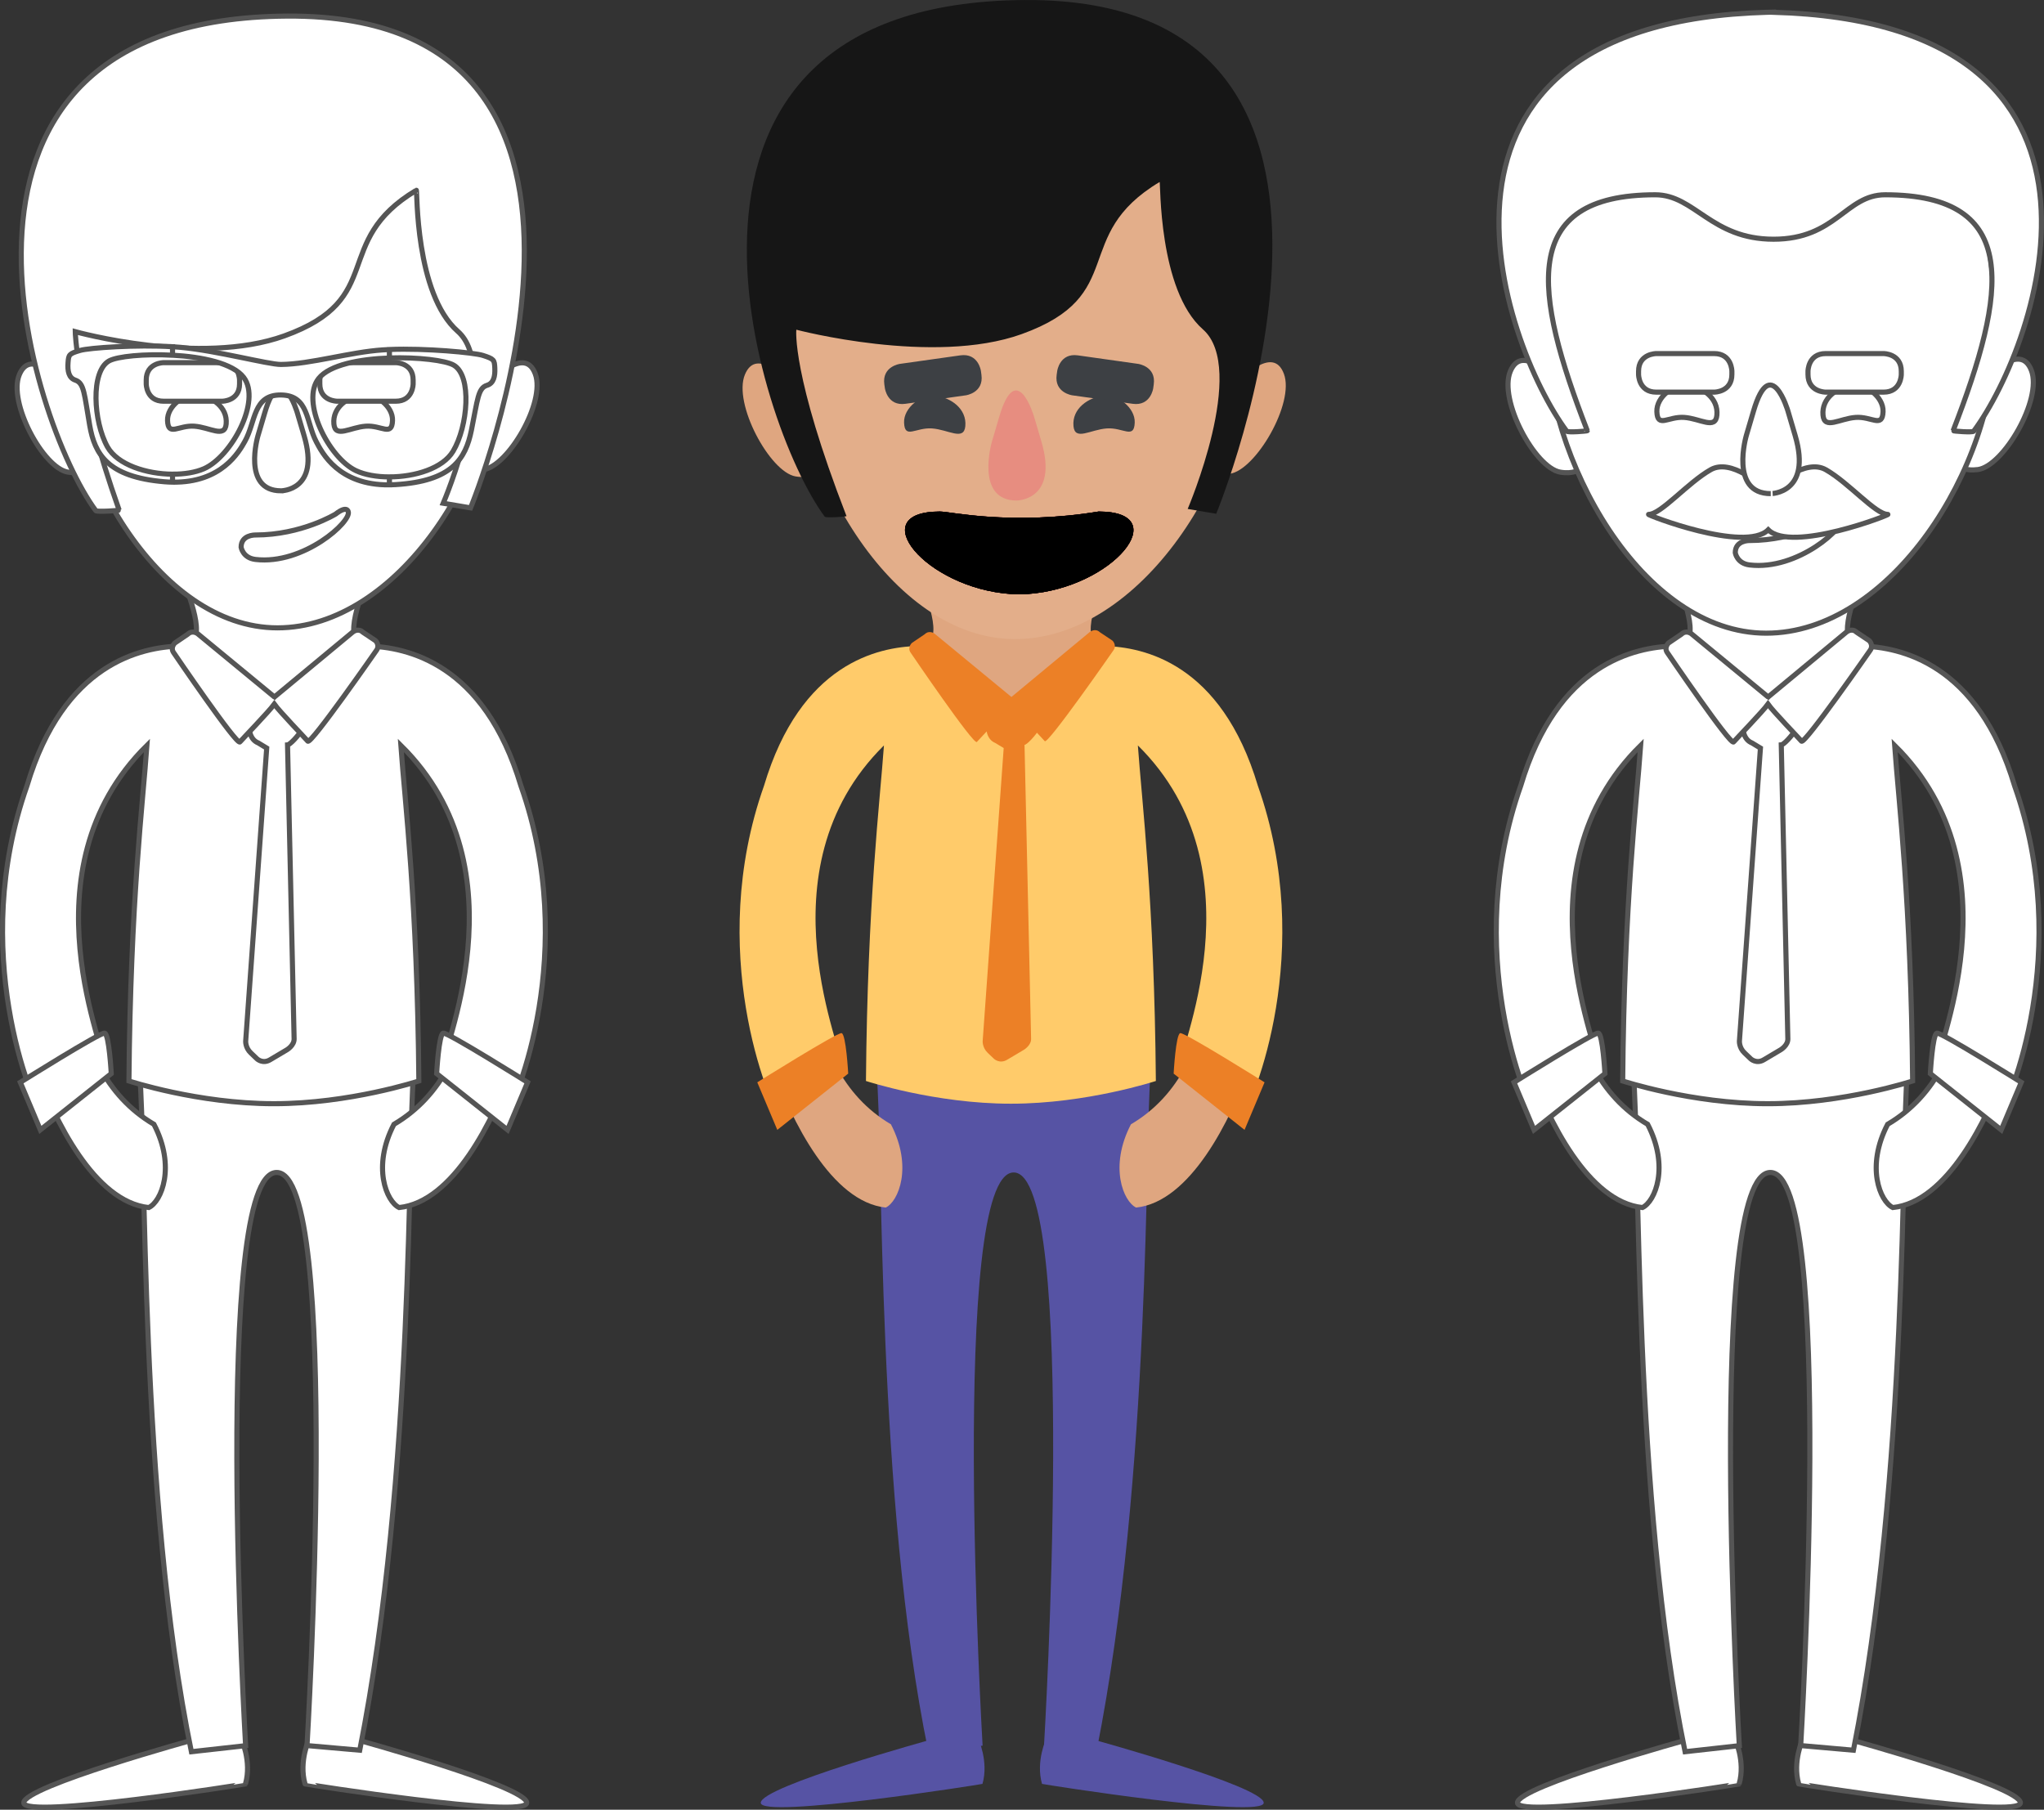
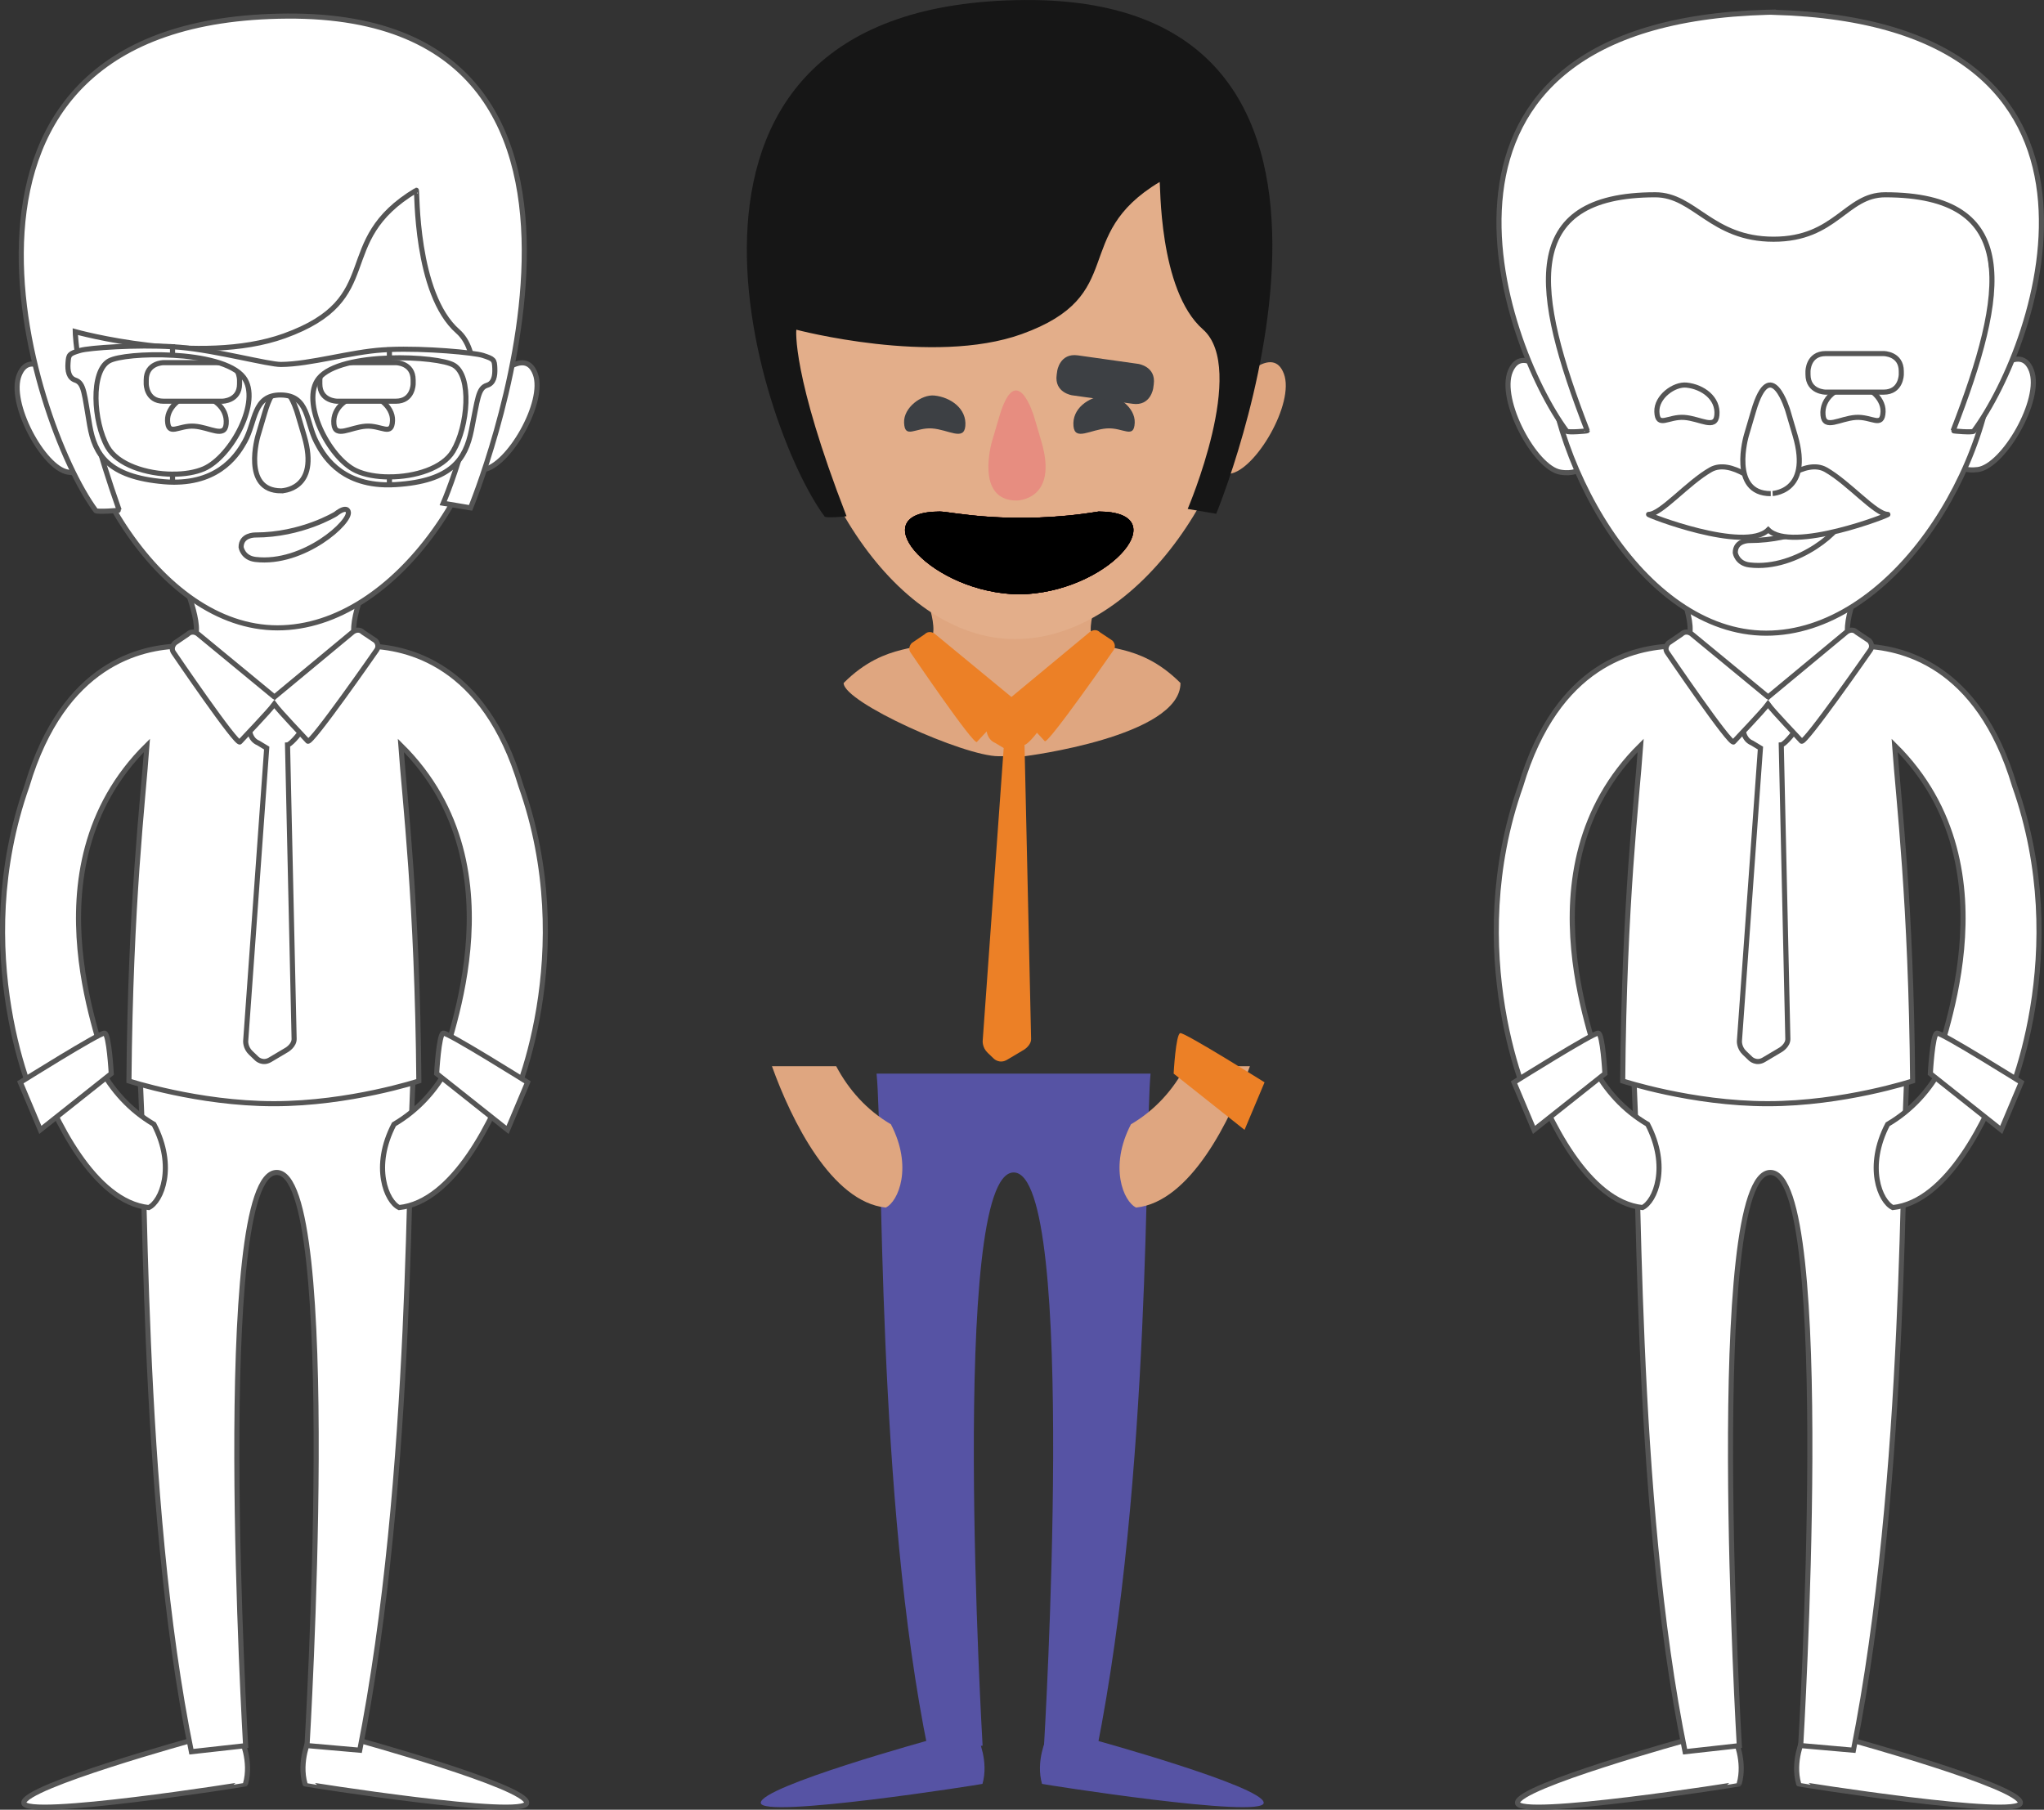
<svg xmlns="http://www.w3.org/2000/svg" xmlns:xlink="http://www.w3.org/1999/xlink" version="1.1" id="Capa_1" x="0px" y="0px" width="801.64px" height="709.83px" viewBox="0 0 801.64 709.83" style="enable-background:new 0 0 801.64 709.83;" xml:space="preserve">
  <rect x="0" y="0" width="801.64" height="709.83" fill="#333333" stroke="none" />
  <style type="text/css">

	.st0{fill:#E3AE8A;}
	.st1{fill:#161616;}
	.st2{clip-path:url(#SVGID_4_);fill:#D68694;}
	.st3{fill:#E78D80;}
	.st4{fill:#EC8026;}
	.st5{fill:#5653A4;}
	.st6{clip-path:url(#SVGID_3_);}
	.st7{fill:#FFCB6A;}
	.st8{fill:#FFFFFF;stroke:#555555;stroke-width:2;stroke-miterlimit:10;}
	.st9{fill:#3D4044;}
	.st10{clip-path:url(#SVGID_4_);fill:#FFFFFF;}
	.st11{fill:#DFA680;}

</style>
  <g>
    <path class="st8" d="M792.39,707.11c0-6.44-67.41-24.96-67.41-24.96l-17.8-0.42c0,0-4.3,9.1-1.75,17.96   C705.47,699.82,792.39,713.55,792.39,707.11L792.39,707.11z" />
    <path class="st8" d="M595.13,707.11c0-6.44,67.41-24.96,67.41-24.96l17.8-0.42c0,0,4.3,9.1,1.74,17.96   C682.05,699.82,595.13,713.55,595.13,707.11L595.13,707.11z" />
    <path class="st8" d="M759.76,267.9c-17.02-17.05-31.87-11.65-34.63-17.86c-2.77-6.21,5.08-23.7,9.42-34.9   c4.04-10.43-18.49-15.61-40.85-15.54c-22.36-0.07-44.89,5.11-40.85,15.54c4.34,11.2,12.2,28.69,9.43,34.9   c-2.77,6.21-17.62,0.81-34.64,17.86c0,7.56,47.23,28.71,60.73,28.71c0.14,0,10.09,0,10.24,0S759.76,288.93,759.76,267.9   L759.76,267.9z" />
    <path class="st8" d="M748.01,421.1c-2.25,23.17,0.39,157.13-21.11,265.38l-20.68-1.82c0,0,13.52-224.79-11.9-224.79   c-25.42,0-12.18,224.83-12.18,224.83l-21.27,2.37c-20.56-99.93-17.6-238.54-20.32-265.97H748.01L748.01,421.1z" />
    <path class="st8" d="M786.98,418.19c-7.64,21.27-23.39,53.24-44.63,55.45c-5.01-2.38-10.69-16.03-2.03-32.66   c9.47-5.56,16.52-13.46,21.47-22.79H786.98L786.98,418.19z" />
    <path class="st8" d="M599.52,418.19c7.65,21.27,23.4,53.24,44.63,55.45c5-2.38,10.69-16.03,2.04-32.66   c-9.47-5.56-16.52-13.46-21.47-22.79H599.52L599.52,418.19z" />
    <path class="st8" d="M790.11,308.23c-14.39-48.25-44.91-54.42-60.1-54.84c0,0,0,0.01,0,0.01c-0.06,0-0.13-0.01-0.19-0.01   c-0.03,0.17-25.66,21.55-36.56,22.08c-10.9-0.52-36.53-21.9-36.57-22.08c-0.06,0-0.12,0.01-0.18,0.01c0,0,0-0.01,0-0.01   c-15.19,0.42-45.71,6.59-60.1,54.84c-22.9,64.69,1.82,124.28,6.54,130.37c0.88,1.13,20.5-13.04,23.93-20.4   c1.75-3.75-33.09-76.76,16.58-125.83c-1.56,22.19-6.46,60.96-7.05,131.62c0,0,27.09,8.91,56.76,8.91c0.03,0,0.06,0,0.1,0   c0.03,0,0.06,0,0.09,0c29.66,0,56.76-8.91,56.76-8.91c-0.6-70.66-5.49-109.43-7.06-131.62c49.67,49.07,14.83,122.09,16.58,125.83   c3.44,7.36,23.05,21.53,23.93,20.4C788.29,432.51,813.01,372.91,790.11,308.23L790.11,308.23z" />
    <path class="st8" d="M593.78,424.52l7.85,18.65l27.81-22.07c0,0-0.84-15.55-2.6-15.88C625.09,404.9,593.78,424.52,593.78,424.52   L593.78,424.52z" />
    <path class="st8" d="M705.74,275.8l-20.98,0.03c0,0-4.21,12.91,2.36,15.58l3.31,2l-8.24,114.86c0,0-0.22,2.6,2,4.71l2.43,2.32   c0,0,2.22,2.11,5.14,0.37l6.59-3.91c0,0,2.92-1.73,2.83-4.33l-2.58-115.27C700.42,292.02,711.26,279.38,705.74,275.8L705.74,275.8z   " />
    <path class="st8" d="M733.09,251.28l-4.94-3.3c-1.89-1.81-3.98-0.08-3.98-0.08l-30.67,25.43c-0.02,0.02-0.03,0.03-0.05,0.05   c-0.02-0.01-0.03-0.03-0.05-0.05l-30.01-24.72c0,0-2.04-1.69-3.98,0.17l-5.03,3.42c0,0-1.94,1.85-0.39,3.9   c0,0,24.68,36.34,25.91,34.91c1.07-1.24,11.3-11.83,13.49-14.82c2.11,2.94,12.1,13.3,13.14,14.52c1.19,1.4,26.85-35.52,26.85-35.52   C734.97,253.09,733.09,251.28,733.09,251.28L733.09,251.28z" />
    <path class="st8" d="M792.72,424.52l-7.85,18.65l-27.81-22.07c0,0,0.84-15.55,2.6-15.88C761.41,404.9,792.72,424.52,792.72,424.52   L792.72,424.52z" />
    <path class="st8" d="M649.58,138.68c0,0-6.95,0-6.95,6.94v1.25c0,0,0,6.94,6.95,6.94h22.71c0,0,6.94,0,6.94-6.94v-1.25   c0,0,0-6.94-6.94-6.94H649.58L649.58,138.68z" />
    <path class="st8" d="M738.73,138.68c0,0,6.94,0,6.94,6.94v1.25c0,0,0,6.94-6.94,6.94h-22.71c0,0-6.94,0-6.94-6.94v-1.25   c0,0,0-6.94,6.94-6.94H738.73L738.73,138.68z" />
    <path class="st8" d="M727.79,163.72c-6.3,0.44-12.28,4.93-12.82-0.88c-0.62-6.71,5.62-11.14,11.9-11.79   c4.89-0.51,11.88,4.61,11.65,10.44C738.25,168,734.09,163.28,727.79,163.72L727.79,163.72z" />
    <path class="st8" d="M649.58,138.68c0,0-6.95,0-6.95,6.94v1.25c0,0,0,6.94,6.95,6.94h22.71c0,0,6.94,0,6.94-6.94v-1.25   c0,0,0-6.94-6.94-6.94H649.58L649.58,138.68z" />
    <path class="st8" d="M738.73,138.68c0,0,6.94,0,6.94,6.94v1.25c0,0,0,6.94-6.94,6.94h-22.71c0,0-6.94,0-6.94-6.94v-1.25   c0,0,0-6.94,6.94-6.94H738.73L738.73,138.68z" />
    <path class="st8" d="M610.39,148.66c-1.54,0.3-13.35-14.29-18.05-3.02s9.67,37.86,19.59,39.55c9.92,1.69,11.71-6.16,12.42-9.47   S610.39,148.66,610.39,148.66L610.39,148.66z" />
    <path class="st8" d="M778.56,147.72c1.53,0.35,13.84-13.82,18.15-2.39c4.31,11.43-10.99,37.5-20.96,38.84   c-9.97,1.34-11.49-6.56-12.08-9.9C763.07,170.94,778.56,147.72,778.56,147.72L778.56,147.72z" />
    <path class="st8" d="M692.69,248.35c48.47,0,89.9-64.44,89.9-117.28c0-52.84-16.27-115.05-91.38-115.05   c-78.29,0-85.27,59.06-85.27,111.9C605.93,180.76,644.22,248.35,692.69,248.35L692.69,248.35z" />
    <path class="st8" d="M660.53,163.72c6.3,0.44,12.28,4.93,12.82-0.88c0.63-6.71-5.61-11.14-11.9-11.79   c-4.89-0.51-11.87,4.61-11.64,10.44C650.06,168,654.23,163.28,660.53,163.72L660.53,163.72z" />
    <path class="st8" d="M692.95,4.82c0,0,2.19-0.05,2.62-0.06v0.06c148.12,4.13,104.1,129.77,78.51,164.3   c-0.45,0.61-8.15-0.03-8.08-0.19c21.13-54.47,26.87-92.53-26.67-92.53c-15.46,0-19.27,17.43-43.76,17.43   c-24.48,0-30.92-17.43-46.38-17.43c-53.54,0-47.8,38.05-26.67,92.53c0.06,0.17-7.63,0.8-8.08,0.19   C588.85,134.59,544.83,8.95,692.95,4.82L692.95,4.82z" />
-     <path class="st8" d="M649.58,138.68c0,0-6.95,0-6.95,6.94v1.25c0,0,0,6.94,6.95,6.94h22.71c0,0,6.94,0,6.94-6.94v-1.25   c0,0,0-6.94-6.94-6.94H649.58L649.58,138.68z" />
    <path class="st8" d="M727.79,163.72c-6.3,0.44-12.28,4.93-12.82-0.88c-0.62-6.71,5.62-11.14,11.9-11.79   c4.89-0.51,11.88,4.61,11.65,10.44C738.25,168,734.09,163.28,727.79,163.72L727.79,163.72z" />
    <path class="st8" d="M738.73,138.68c0,0,6.94,0,6.94,6.94v1.25c0,0,0,6.94-6.94,6.94h-22.71c0,0-6.94,0-6.94-6.94v-1.25   c0,0,0-6.94,6.94-6.94H738.73L738.73,138.68z" />
    <path class="st8" d="M722.55,202.78c0,0-0.51-2.46-4.92,1.02c0,0-13.35,8.21-31.45,8.21c-0.4,0-5.62,0-5.62,4.79   c0,0,0.63,4.21,5.62,4.79C705.06,223.84,724.13,206.61,722.55,202.78L722.55,202.78z" />
    <path class="st8" d="M646.58,201.76c4.84,0,15.3-12.42,24.36-17.54c7.95-4.49,19.77,6.01,22.55,8.65   c2.77-2.64,14.59-13.14,22.55-8.65c9.06,5.12,19.52,17.54,24.36,17.54c1.21,0-37.76,15.19-46.91,6.04   C684.34,216.95,645.37,201.76,646.58,201.76L646.58,201.76z" />
    <path class="st8" d="M704.04,170.8l-2.84-9.64c0,0-6.73-22.82-13.46,0l-2.84,9.64c0,0-6.73,22.82,9.57,22.82   C694.47,193.62,710.77,193.62,704.04,170.8L704.04,170.8z" />
  </g>
  <g>
    <path class="st5" d="M495.62,707.11c0-6.44-67.41-24.96-67.41-24.96l-17.8-0.42c0,0-4.3,9.1-1.74,17.96   C408.7,699.82,495.62,713.55,495.62,707.11L495.62,707.11z" />
    <path class="st5" d="M298.36,707.11c0-6.44,67.41-24.96,67.41-24.96l17.8-0.42c0,0,4.3,9.1,1.75,17.96   C385.27,699.82,298.36,713.55,298.36,707.11L298.36,707.11z" />
    <path class="st11" d="M462.98,267.9c-17.02-17.05-31.87-11.65-34.63-17.86c-2.77-6.21,5.08-23.7,9.42-34.9   c4.04-10.43-18.49-15.61-40.85-15.54c-22.36-0.07-44.89,5.11-40.85,15.54c4.34,11.2,12.2,28.69,9.43,34.9   c-2.77,6.21-17.62,0.81-34.64,17.86c0,7.56,47.23,28.71,60.73,28.71c0.14,0,10.09,0,10.24,0   C401.98,296.61,462.98,288.93,462.98,267.9L462.98,267.9z" />
    <path class="st5" d="M451.24,421.1c-2.24,23.17,0.39,157.13-21.11,265.38l-20.68-1.82c0,0,13.52-224.79-11.9-224.79   c-25.42,0-12.18,224.83-12.18,224.83l-21.27,2.37c-20.56-99.93-17.6-238.54-20.32-265.97H451.24L451.24,421.1z" />
    <path class="st11" d="M490.21,418.19c-7.64,21.27-23.39,53.24-44.63,55.45c-5-2.38-10.69-16.03-2.03-32.66   c9.47-5.56,16.52-13.46,21.47-22.79H490.21L490.21,418.19z" />
    <path class="st11" d="M302.75,418.19c7.64,21.27,23.39,53.24,44.63,55.45c5.01-2.38,10.69-16.03,2.03-32.66   c-9.47-5.56-16.52-13.46-21.47-22.79H302.75L302.75,418.19z" />
-     <path class="st7" d="M493.33,308.23c-14.39-48.25-44.91-54.42-60.1-54.84c0,0,0,0.01,0,0.01c-0.06,0-0.12-0.01-0.18-0.01   c-0.04,0.17-25.66,21.55-36.57,22.08c-10.9-0.52-36.53-21.9-36.57-22.08c-0.06,0-0.12,0.01-0.18,0.01c0,0,0-0.01,0-0.01   c-15.19,0.42-45.71,6.59-60.1,54.84c-22.9,64.69,1.82,124.28,6.54,130.37c0.88,1.13,20.49-13.04,23.93-20.4   c1.75-3.75-33.09-76.76,16.58-125.83c-1.57,22.19-6.46,60.96-7.06,131.62c0,0,27.1,8.91,56.76,8.91c0.03,0,0.06,0,0.09,0   s0.06,0,0.09,0c29.66,0,56.76-8.91,56.76-8.91c-0.6-70.66-5.49-109.43-7.06-131.62c49.67,49.07,14.84,122.09,16.58,125.83   c3.44,7.36,23.05,21.53,23.93,20.4C491.52,432.51,516.23,372.91,493.33,308.23L493.33,308.23z" />
-     <path class="st4" d="M297,424.52l7.85,18.65l27.81-22.07c0,0-0.84-15.55-2.6-15.88C328.32,404.9,297,424.52,297,424.52L297,424.52z   " />
    <path class="st4" d="M408.96,275.8l-20.98,0.03c0,0-4.22,12.91,2.36,15.58l3.3,2l-8.24,114.86c0,0-0.22,2.6,2,4.71l2.43,2.32   c0,0,2.22,2.11,5.14,0.37l6.59-3.91c0,0,2.92-1.73,2.83-4.33l-2.58-115.27C403.64,292.02,414.48,279.38,408.96,275.8L408.96,275.8z   " />
    <path class="st4" d="M436.31,251.28l-4.94-3.3c-1.89-1.81-3.98-0.08-3.98-0.08l-30.67,25.43c-0.02,0.02-0.03,0.03-0.05,0.05   c-0.02-0.01-0.03-0.03-0.05-0.05l-30-24.72c0,0-2.04-1.69-3.98,0.17l-5.03,3.42c0,0-1.94,1.85-0.39,3.9c0,0,24.67,36.34,25.9,34.91   c1.07-1.24,11.3-11.83,13.49-14.82c2.11,2.94,12.1,13.3,13.14,14.52c1.19,1.4,26.85-35.52,26.85-35.52   C438.2,253.09,436.31,251.28,436.31,251.28L436.31,251.28z" />
    <path class="st4" d="M495.95,424.52l-7.85,18.65l-27.81-22.07c0,0,0.84-15.55,2.6-15.88C464.64,404.9,495.95,424.52,495.95,424.52   L495.95,424.52z" />
-     <path class="st11" d="M310.44,149.95c-1.56,0.3-13.52-14.45-18.28-3.06c-4.76,11.39,9.8,38.26,19.84,39.97   c10.04,1.7,11.86-6.23,12.58-9.57C325.28,173.94,310.44,149.95,310.44,149.95L310.44,149.95z" />
    <path class="st11" d="M485.14,149c1.55,0.36,14.02-13.97,18.38-2.42c4.36,11.55-11.12,37.89-21.22,39.25   c-10.1,1.35-11.63-6.63-12.23-10.01C469.46,172.46,485.14,149,485.14,149L485.14,149z" />
    <path class="st0" d="M398.1,250.67c49.08,0,91.03-65.11,91.03-118.49S450.94,23.51,401.86,23.51c-49.08,0-91.61,52.09-91.61,105.48   C310.25,182.38,349.01,250.67,398.1,250.67L398.1,250.67z" />
    <path class="st1" d="M312.31,129.32c0,0,53.67,14.21,88.37,1.73c42.42-15.25,18.72-38.51,54.12-59.67   c0.39-0.23-0.6,42.38,16.98,57.81c17.57,15.44-5.98,70.43-5.98,70.43l11.19,1.9c0,0,83.63-202.48-75.07-201.51   c-158.71,0.96-104.99,166.93-78.48,202.63c0.46,0.62,8.63-0.03,8.56-0.19C310.4,146.84,312.31,129.32,312.31,129.32L312.31,129.32z   " />
    <path class="st9" d="M434.09,168.04c-6.43,0.45-12.53,5.02-13.08-0.9c-0.63-6.83,5.73-11.34,12.14-12   c4.99-0.52,12.12,4.69,11.88,10.63C444.77,172.4,440.52,167.6,434.09,168.04L434.09,168.04z" />
    <path class="st9" d="M365.51,168.04c6.43,0.45,12.53,5.02,13.08-0.9c0.63-6.83-5.73-11.34-12.14-12   c-4.99-0.52-12.11,4.69-11.88,10.63C354.83,172.4,359.08,167.6,365.51,168.04L365.51,168.04z" />
-     <path class="st9" d="M352.9,142.73c0,0-7.06,0.99-6.07,8.05l0.22,1.53c0,0,0.99,7.06,8.06,6.07l23.73-3.33c0,0,7.06-0.99,6.07-8.06   l-0.21-1.54c0,0-0.99-7.06-8.06-6.07L352.9,142.73L352.9,142.73z" />
    <path class="st9" d="M446.42,142.73c0,0,7.06,0.99,6.07,8.05l-0.21,1.53c0,0-0.99,7.06-8.06,6.07l-23.73-3.33   c0,0-7.06-0.99-6.07-8.06l0.22-1.54c0,0,0.99-7.06,8.06-6.07L446.42,142.73L446.42,142.73z" />
    <g>
      <defs>
        <path id="SVGID_1_" d="M430.87,200.64c-33.54,5.54-57.75,0-62.28,0c-30.11,0-5.74,30.04,27.9,32.35c0.8,0.09,2.97,0.14,3.24,0.13     c0.27,0,2.44-0.05,3.24-0.13C436.61,230.68,460.98,200.64,430.87,200.64L430.87,200.64z" />
      </defs>
      <defs>
        <path id="SVGID_2_" d="M430.87,200.64c-35.53,5.54-57.75,0-62.28,0c-30.11,0-5.74,30.04,27.9,32.35c0.8,0.09,2.97,0.14,3.24,0.13     c0.27,0,2.44-0.05,3.24-0.13C436.61,230.68,460.98,200.64,430.87,200.64L430.87,200.64z" />
      </defs>
      <use xlink:href="#SVGID_1_" style="overflow:visible;fill:#B75E5D;" />
      <use xlink:href="#SVGID_2_" style="overflow:visible;fill:#B75E5D;" />
      <clipPath id="SVGID_3_">
        <use xlink:href="#SVGID_1_" style="overflow:visible;" />
      </clipPath>
      <clipPath id="SVGID_4_" class="st6">
        <use xlink:href="#SVGID_2_" style="overflow:visible;" />
      </clipPath>
      <path class="st10" d="M372.73,190.26c0,0-7.24,0-7.24,7.24v3.62c0,0,0,7.24,7.24,7.24h53.99c0,0,7.24,0,7.24-7.24v-3.62    c0,0,0-7.24-7.24-7.24H372.73L372.73,190.26z" />
      <path class="st2" d="M430.87,242.82c-4.54,0-57.75,0-62.28,0c-30.11,0-5.74-30.04,27.9-32.35c0.8-0.09,2.97-0.14,3.24-0.13    c0.27,0,2.44,0.05,3.24,0.13C436.61,212.78,460.98,242.82,430.87,242.82L430.87,242.82z" />
      <path class="st10" d="M380.05,225.28c0,0-5.28,0-5.28,5.28v2.64c0,0,0,5.27,5.28,5.27h39.36c0,0,5.27,0,5.27-5.27v-2.64    c0,0,0-5.28-5.27-5.28H380.05L380.05,225.28z" />
    </g>
    <path class="st3" d="M408.43,173.19l-2.88-9.77c0,0-6.82-23.13-13.64,0l-2.88,9.77c0,0-6.82,23.13,9.7,23.13   C398.73,196.31,415.26,196.31,408.43,173.19L408.43,173.19z" />
  </g>
  <g>
    <path class="st8" d="M206.58,707.11c0-6.44-67.41-24.96-67.41-24.96l-17.8-0.42c0,0-4.3,9.1-1.74,17.96   C119.66,699.82,206.58,713.55,206.58,707.11L206.58,707.11z" />
    <path class="st8" d="M9.32,707.11c0-6.44,67.41-24.96,67.41-24.96l17.8-0.42c0,0,4.3,9.1,1.74,17.96   C96.23,699.82,9.32,713.55,9.32,707.11L9.32,707.11z" />
    <path class="st8" d="M173.95,267.9c-17.02-17.05-31.87-11.65-34.64-17.86c-2.77-6.21,5.08-23.7,9.43-34.9   c4.04-10.43-18.49-15.61-40.85-15.54c-22.36-0.07-44.89,5.11-40.85,15.54c4.34,11.2,12.19,28.69,9.43,34.9   c-2.77,6.21-17.61,0.81-34.64,17.86c0,7.56,47.23,28.71,60.73,28.71c0.14,0,10.1,0,10.24,0   C112.94,296.61,173.95,288.93,173.95,267.9L173.95,267.9z" />
    <path class="st8" d="M162.2,421.1c-2.24,23.17,0.39,157.13-21.11,265.38l-20.68-1.82c0,0,13.52-224.79-11.9-224.79   c-25.42,0-12.18,224.83-12.18,224.83l-21.27,2.37C54.5,587.14,57.46,448.53,54.74,421.1H162.2L162.2,421.1z" />
    <path class="st8" d="M201.17,418.19c-7.65,21.27-23.39,53.24-44.63,55.45c-5-2.38-10.69-16.03-2.03-32.66   c9.47-5.56,16.52-13.46,21.47-22.79H201.17L201.17,418.19z" />
    <path class="st8" d="M13.71,418.19c7.65,21.27,23.39,53.24,44.63,55.45c5-2.38,10.69-16.03,2.03-32.66   c-9.47-5.56-16.52-13.46-21.47-22.79H13.71L13.71,418.19z" />
    <path class="st8" d="M204.3,308.23c-14.39-48.25-44.91-54.42-60.1-54.84c0,0,0,0.01,0,0.01c-0.06,0-0.12-0.01-0.19-0.01   c-0.04,0.17-25.66,21.55-36.57,22.08c-10.9-0.52-36.53-21.9-36.57-22.08c-0.06,0-0.12,0.01-0.19,0.01c0,0,0-0.01,0-0.01   c-15.19,0.42-45.71,6.59-60.1,54.84c-22.9,64.69,1.81,124.28,6.54,130.37c0.88,1.13,20.5-13.04,23.93-20.4   c1.75-3.75-33.09-76.76,16.58-125.83c-1.57,22.19-6.46,60.96-7.06,131.62c0,0,27.1,8.91,56.76,8.91c0.03,0,0.06,0,0.09,0   s0.06,0,0.09,0c29.66,0,56.76-8.91,56.76-8.91c-0.59-70.66-5.49-109.43-7.06-131.62c49.68,49.07,14.84,122.09,16.58,125.83   c3.44,7.36,23.05,21.53,23.93,20.4C202.48,432.51,227.2,372.91,204.3,308.23L204.3,308.23z" />
    <path class="st8" d="M7.97,424.52l7.85,18.65l27.81-22.07c0,0-0.84-15.55-2.6-15.88C39.28,404.9,7.97,424.52,7.97,424.52   L7.97,424.52z" />
    <path class="st8" d="M119.92,275.8l-20.98,0.03c0,0-4.21,12.91,2.36,15.58l3.3,2l-8.24,114.86c0,0-0.22,2.6,2,4.71l2.43,2.32   c0,0,2.22,2.11,5.14,0.37l6.59-3.91c0,0,2.92-1.73,2.83-4.33l-2.58-115.27C114.6,292.02,125.45,279.38,119.92,275.8L119.92,275.8z" />
    <path class="st8" d="M147.27,251.28l-4.94-3.3c-1.89-1.81-3.98-0.08-3.98-0.08l-30.67,25.43c-0.02,0.02-0.03,0.03-0.05,0.05   c-0.02-0.01-0.03-0.03-0.05-0.05l-30-24.72c0,0-2.04-1.69-3.98,0.17l-5.03,3.42c0,0-1.94,1.85-0.39,3.9   c0,0,24.68,36.34,25.91,34.91c1.07-1.24,11.3-11.83,13.49-14.82c2.11,2.94,12.1,13.3,13.14,14.52c1.19,1.4,26.85-35.52,26.85-35.52   C149.16,253.09,147.27,251.28,147.27,251.28L147.27,251.28z" />
    <path class="st8" d="M206.91,424.52l-7.85,18.65l-27.81-22.07c0,0,0.84-15.55,2.6-15.88C175.6,404.9,206.91,424.52,206.91,424.52   L206.91,424.52z" />
    <path class="st8" d="M25.1,149.84c-1.5,0.29-12.94-13.83-17.5-2.92c-4.56,10.9,9.38,36.62,18.99,38.25   c9.61,1.63,11.35-5.96,12.04-9.16C39.31,172.8,25.1,149.84,25.1,149.84L25.1,149.84z" />
    <path class="st8" d="M192.33,148.93c1.49,0.34,13.42-13.37,17.59-2.31c4.17,11.06-10.65,36.27-20.31,37.57   c-9.67,1.3-11.14-6.35-11.71-9.57C177.32,171.39,192.33,148.93,192.33,148.93L192.33,148.93z" />
    <path class="st8" d="M108.82,246.26c46.98,0,87.14-62.32,87.14-113.42S159.41,28.82,112.42,28.82S24.73,78.68,24.73,129.78   C24.73,180.89,61.84,246.26,108.82,246.26L108.82,246.26z" />
    <path class="st8" d="M29.51,130.09c0,0,48.76,13.6,81.98,1.66c40.61-14.6,17.92-36.87,51.8-57.12c0.37-0.22-0.57,40.57,16.26,55.34   c16.82,14.77-5.72,67.42-5.72,67.42l10.72,1.81c0,0,80.05-193.82-71.87-192.89C-39.23,7.24,12.18,166.1,37.56,200.28   c0.44,0.59,9.23-0.03,9.17-0.19C29.77,151.93,29.51,130.09,29.51,130.09L29.51,130.09z" />
    <path class="st8" d="M136.55,200.61c0,0-0.5-2.45-4.92,1.02c0,0-13.35,8.21-31.45,8.21c-0.4,0-5.62,0-5.62,4.79   c0,0,0.64,4.21,5.62,4.8C119.05,221.66,138.13,204.43,136.55,200.61L136.55,200.61z" />
    <path class="st8" d="M143.47,167.16c-6.15,0.43-11.99,4.8-12.52-0.86c-0.61-6.54,5.48-10.85,11.62-11.49   c4.77-0.49,11.6,4.49,11.37,10.18C153.69,171.33,149.62,166.73,143.47,167.16L143.47,167.16z" />
    <path class="st8" d="M76.18,167.16c6.15,0.43,11.99,4.8,12.52-0.86c0.61-6.54-5.48-10.85-11.62-11.49   c-4.77-0.49-11.6,4.49-11.37,10.18C65.96,171.33,70.03,166.73,76.18,167.16L76.18,167.16z" />
    <path class="st8" d="M119.28,170.95l-2.69-9.1c0,0-6.37-21.56-12.74,0l-2.69,9.1c0,0-6.37,21.56,9.06,21.56   C110.22,192.5,125.65,192.5,119.28,170.95L119.28,170.95z" />
    <path class="st8" d="M64.16,142.24c0,0-6.81,0-6.81,6.81v1.52c0,0,0,6.8,6.81,6.8h22.98c0,0,6.81,0,6.81-6.8v-1.52   c0,0,0-6.81-6.81-6.81H64.16L64.16,142.24z" />
    <path class="st8" d="M155.22,142.24c0,0,6.81,0,6.81,6.81v1.52c0,0,0,6.8-6.81,6.8h-22.98c0,0-6.81,0-6.81-6.8v-1.52   c0,0,0-6.81,6.81-6.81H155.22L155.22,142.24z" />
    <path class="st8" d="M152.72,190.16c0.77,0,1.56-0.03,2.38-0.08c22.22-1.33,27.5-10.13,29.78-21.31   c2.49-12.28,2.59-16.56,6.14-17.65c2.61-0.8,3.19-3.54,3.04-6.75c-0.15-3.21-0.27-3.55-4.65-4.96c-3.44-1.11-22.48-2.91-36.68-2.33   v3.32c11.21-0.38,22.05,0.98,25.23,2.83c7.23,4.22,5.55,24.01-0.26,33.75c-4.03,6.75-15.01,10.07-24.96,10.07V190.16L152.72,190.16   z M110.21,142.95c-4.91,0.04-25.1-5.41-39.42-6.72c-1.01-0.09-2.06-0.17-3.13-0.24v3.32c11.62,0.64,23.69,3.15,27.93,8.73   c6.95,9.14-4.75,31.05-15.63,35.82c-3.3,1.44-7.68,2.15-12.3,2.12v3.13c19.24,0.31,26.08-11.9,28.37-15.98   c4.31-7.68,3.16-18.35,14.17-18.21c11,0.14,9.76,10.59,13.86,18.38c2.21,4.2,8.71,17.09,28.65,16.87v-3.11   c-4.94,0-9.62-0.82-13.08-2.44c-10.74-5.03-21.84-27.24-14.64-36.19c4.34-5.4,16.22-7.62,27.72-8.01v-3.32   c-0.89,0.04-1.76,0.08-2.6,0.14C137.27,138.08,121.77,142.85,110.21,142.95L110.21,142.95z M67.66,136   c-14.12-0.88-32.77,0.43-36.2,1.44c-4.41,1.3-4.54,1.64-4.78,4.84c-0.24,3.2,0.27,5.96,2.86,6.82c3.52,1.18,3.5,5.46,5.65,17.8   c1.97,11.23,7,20.16,29.19,22.05c1.14,0.1,2.23,0.15,3.29,0.17v-3.13c-10.17-0.06-21.56-3.66-25.52-10.71   c-5.54-9.88-6.69-29.71,0.66-33.74c3.18-1.75,13.82-2.83,24.86-2.22V136L67.66,136z" />
  </g>
</svg>